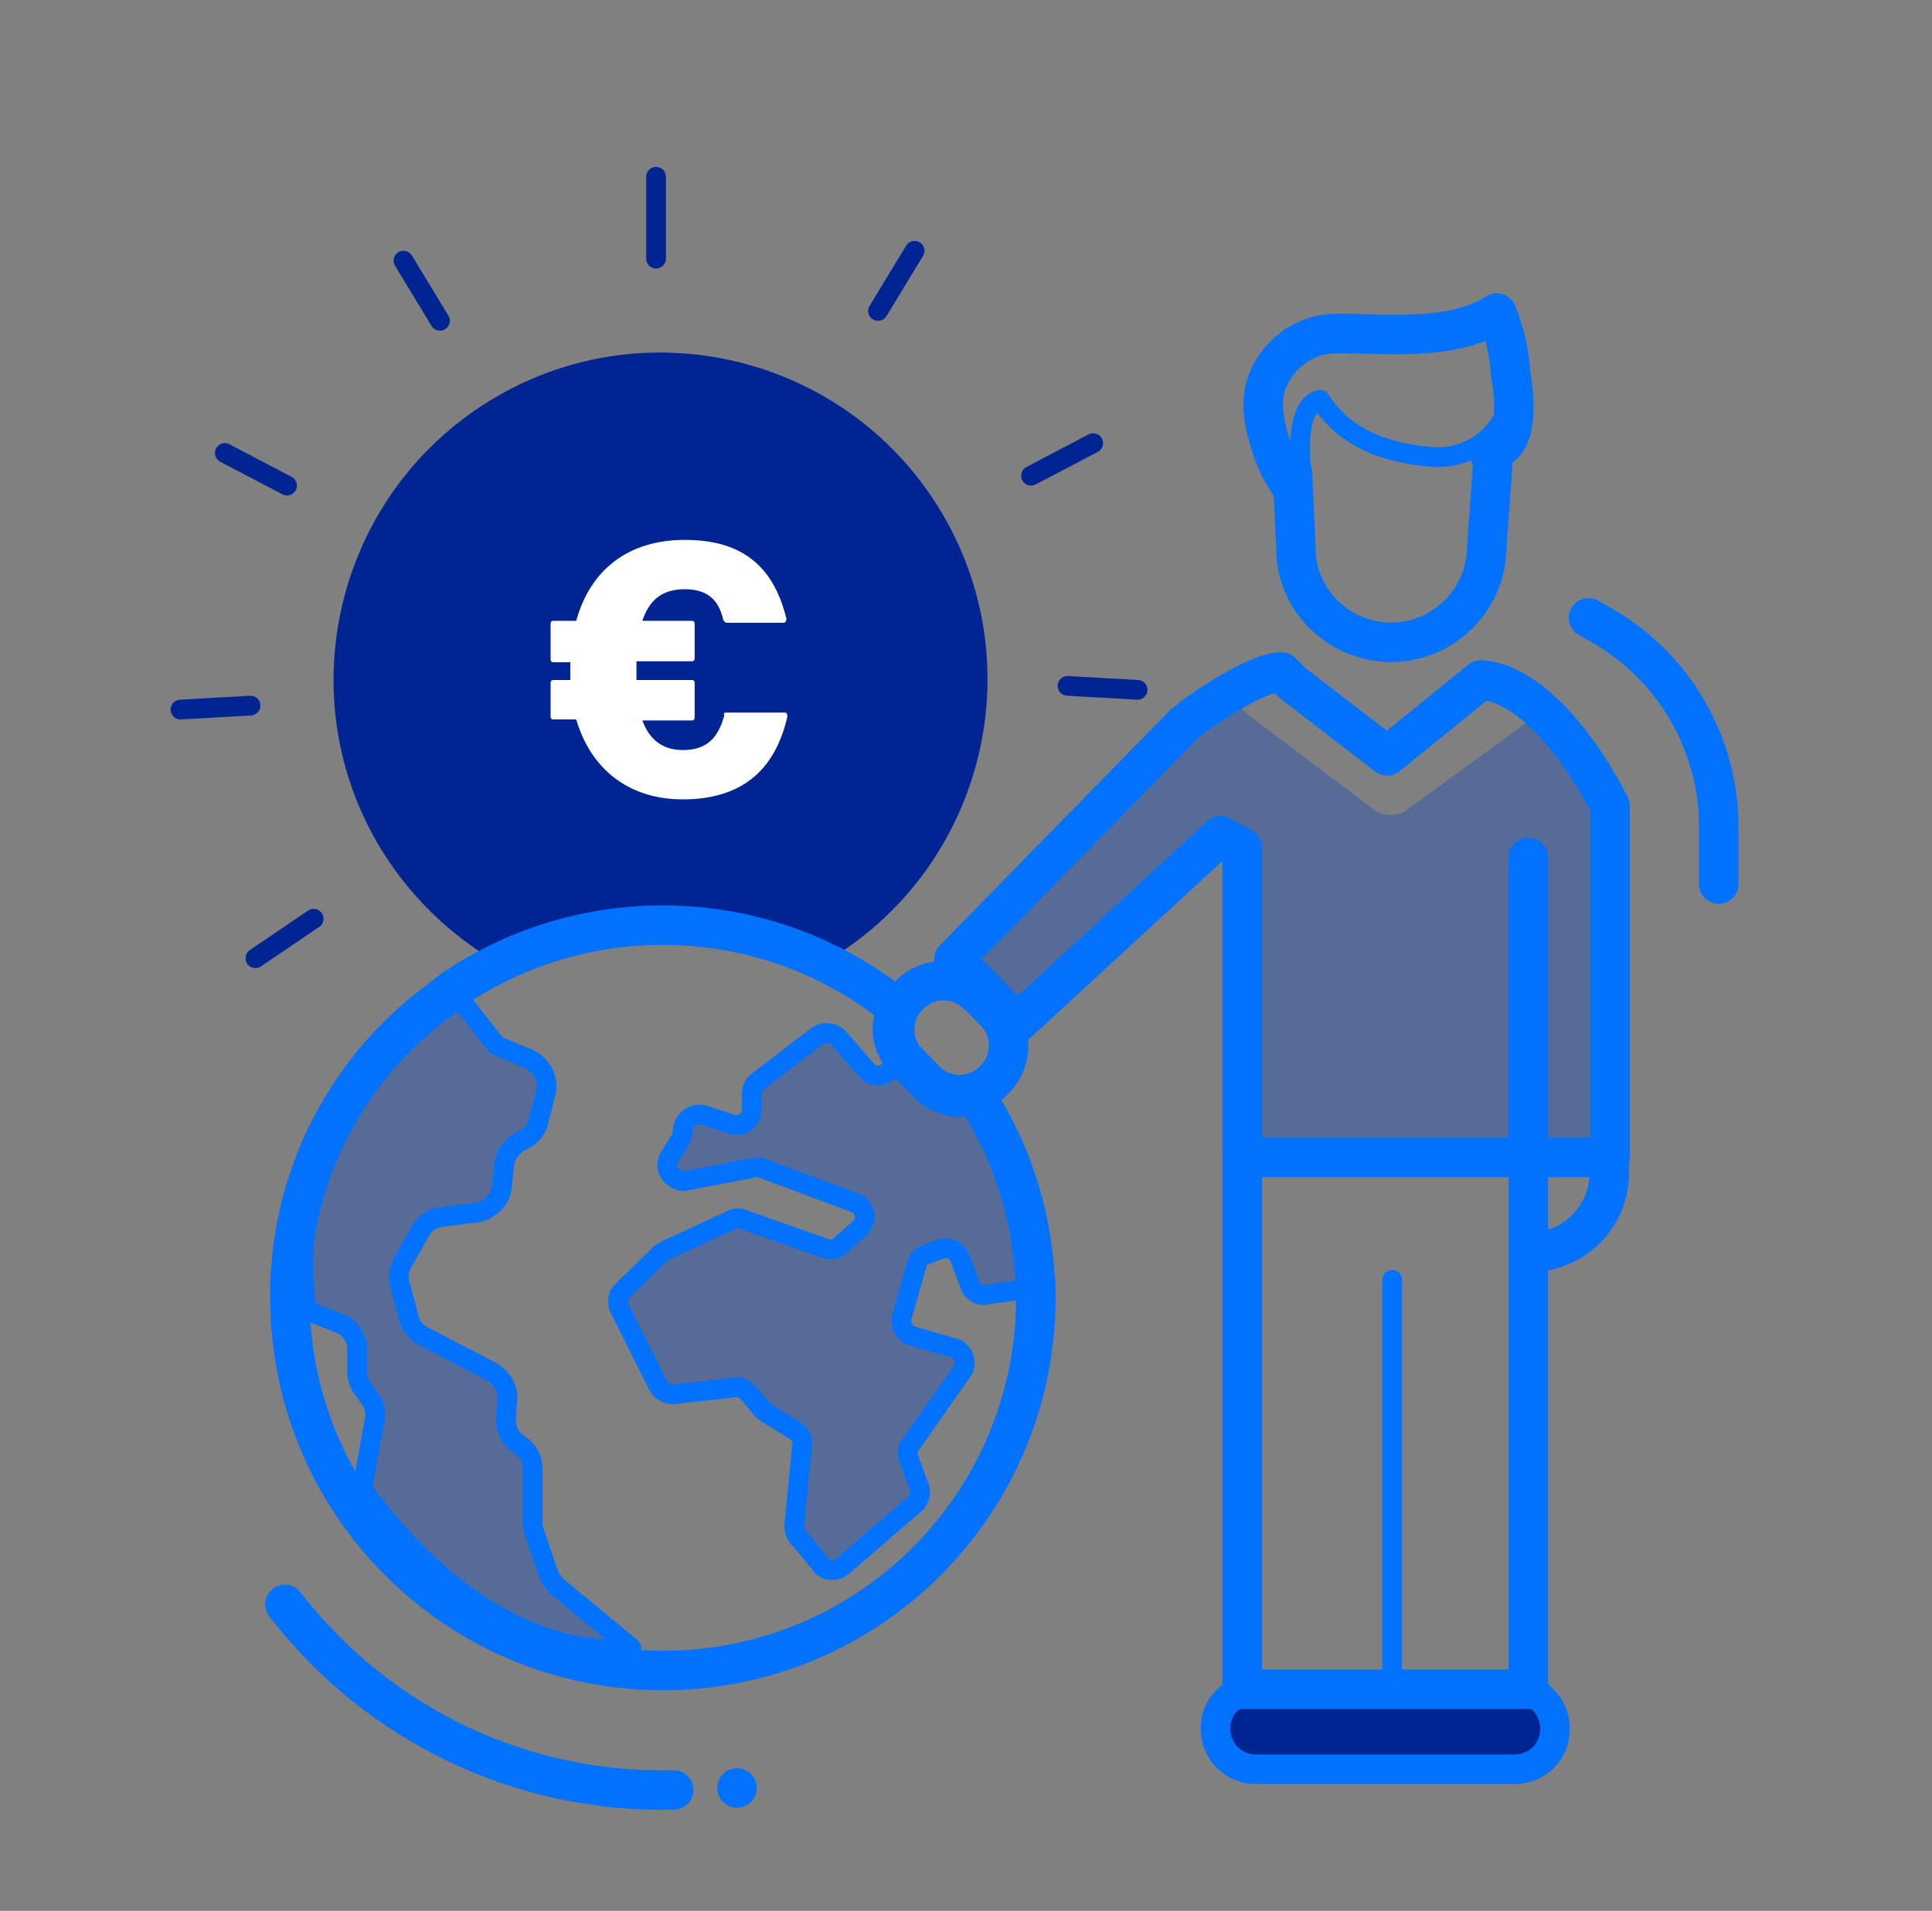
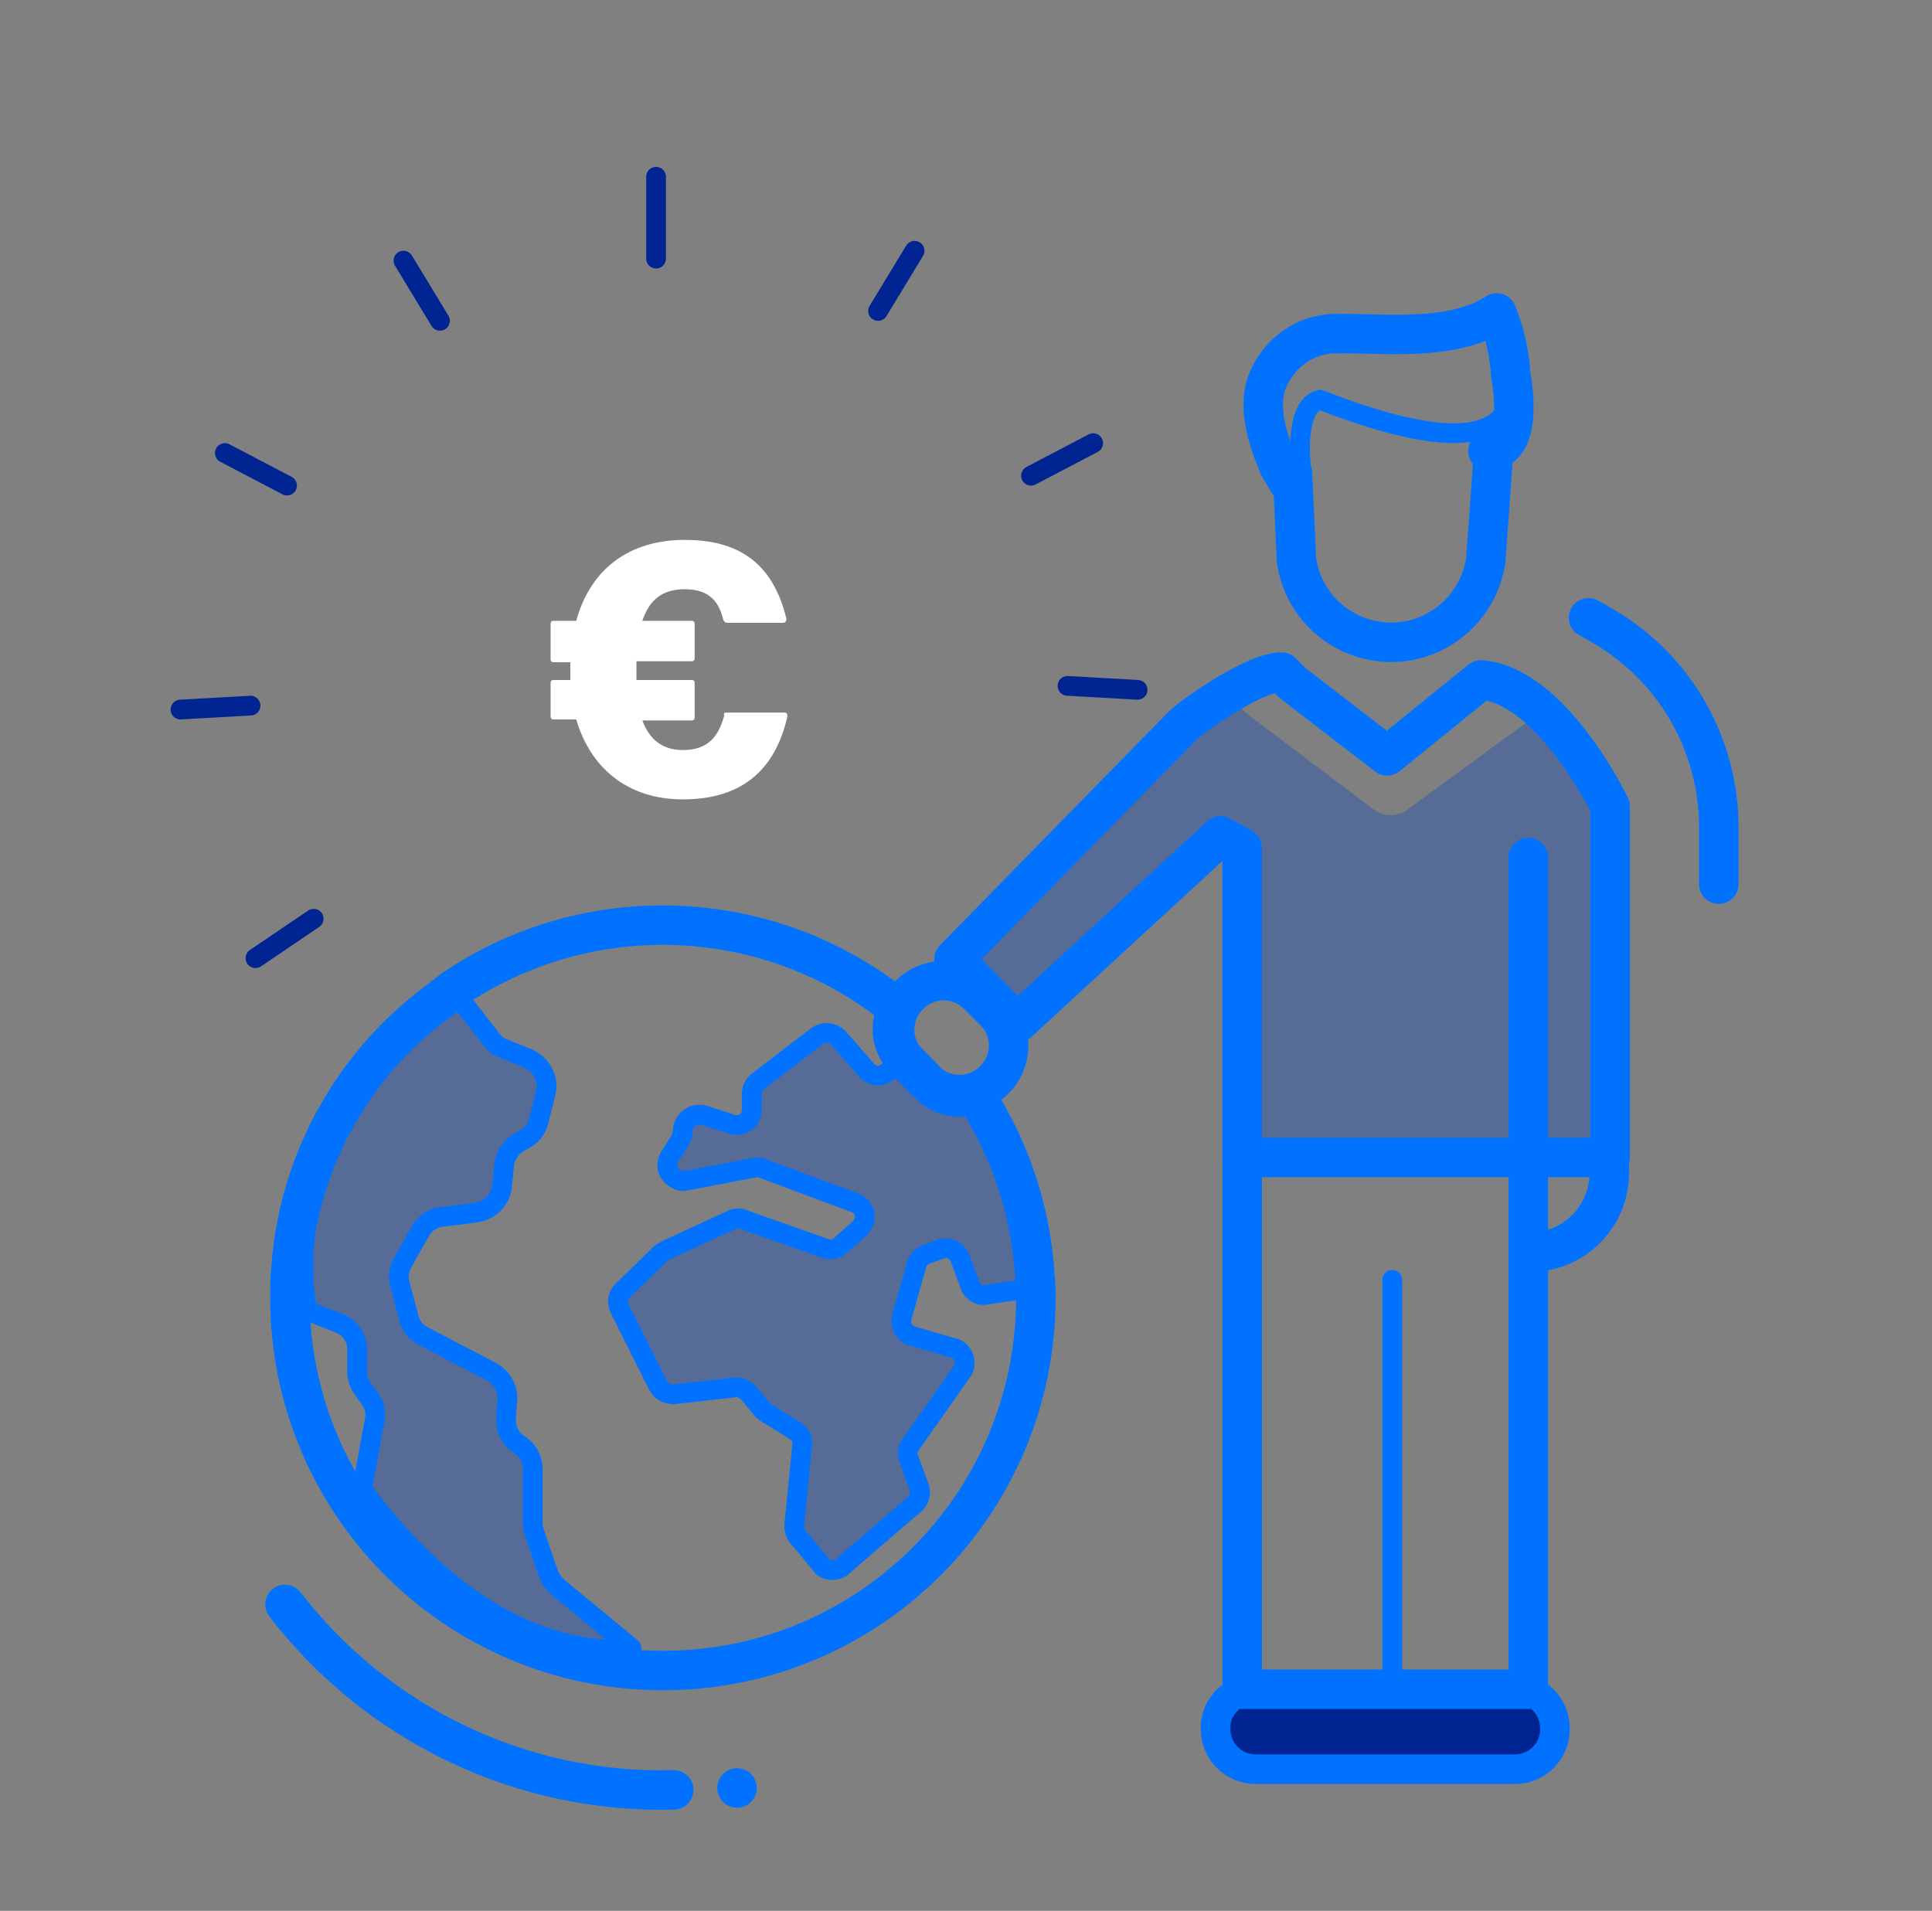
<svg xmlns="http://www.w3.org/2000/svg" width="92" height="91" viewBox="0 0 92 91" fill="none">
  <rect x="0" y="0" width="92" height="91" fill="#808080" stroke="none" />
  <path d="M66.297 60.949V81.717" stroke="#0072FF" stroke-width="0.94" stroke-linecap="round" stroke-linejoin="round" />
-   <path d="M61.971 22.419C61.971 22.419 61.548 19.318 62.864 19.037C64.179 21.104 66.435 21.621 68.22 21.762C70.194 21.903 71.885 20.399 72.026 18.473" stroke="#0072FF" stroke-width="0.94" stroke-linecap="round" stroke-linejoin="round" />
-   <path d="M23.724 45.868C28.611 43.472 34.39 43.425 39.277 45.822C46.701 41.499 49.238 31.96 44.915 24.537C40.593 17.113 31.054 14.576 23.631 18.898C16.207 23.221 13.669 32.759 17.992 40.183C19.402 42.579 21.375 44.506 23.724 45.868Z" fill="#002593" />
+   <path d="M61.971 22.419C61.971 22.419 61.548 19.318 62.864 19.037C70.194 21.903 71.885 20.399 72.026 18.473" stroke="#0072FF" stroke-width="0.94" stroke-linecap="round" stroke-linejoin="round" />
  <path d="M72.07 33.273L73.151 34.072L67.042 38.536C66.573 38.912 65.868 38.912 65.398 38.536L59.478 34.072L59.055 33.696C58.35 33.837 57.692 34.213 57.175 34.73L56.705 35.106L45.852 46.101L48.859 49.108L58.397 40.462L58.538 40.321L59.525 40.885V55.451H77.05V38.865C76.909 36.046 74.842 33.696 72.07 33.273Z" fill="#174EBA" fill-opacity="0.4" />
  <path d="M61.547 22.514L61.735 26.649C62.064 29.139 64.366 30.878 66.856 30.549C68.877 30.267 70.474 28.669 70.756 26.649L71.085 22.044C71.132 21.622 71.038 21.857 70.944 21.434" stroke="#0072FF" stroke-width="1.879" stroke-linecap="round" stroke-linejoin="round" />
  <path d="M59.811 80.402H72.121C73.202 80.402 74.048 81.248 74.048 82.329C74.048 83.409 73.202 84.255 72.121 84.255H59.811C58.73 84.255 57.885 83.409 57.885 82.329C57.838 81.295 58.73 80.402 59.811 80.402Z" fill="#002593" stroke="#0072FF" stroke-width="1.41" stroke-linecap="round" stroke-linejoin="round" />
  <path d="M70.852 21.48C72.638 21.433 71.98 18.05 71.933 17.816C71.886 16.829 71.651 15.842 71.275 14.902C69.114 16.312 65.825 15.842 63.475 15.889C62.348 15.936 61.314 16.547 60.703 17.487C59.716 18.896 60.233 20.588 60.891 22.185L61.361 22.984M72.778 55.123V40.839M72.778 55.78V80.448H59.153V55.17M76.631 55.452V55.874C76.631 57.942 74.94 59.633 72.873 59.633H72.778V55.733M75.645 29.421L76.302 29.797C79.733 31.77 81.847 35.435 81.847 39.382V42.107M46.56 47.37L47.359 48.169C48.252 49.061 48.252 50.518 47.359 51.411L47.312 51.458C46.419 52.35 44.963 52.35 44.07 51.458L43.271 50.659C42.378 49.766 42.378 48.31 43.271 47.417L43.318 47.37C44.211 46.477 45.667 46.477 46.56 47.37Z" stroke="#0072FF" stroke-width="1.879" stroke-linecap="round" stroke-linejoin="round" />
  <path d="M42.848 50.566L42.284 51.036C41.955 51.318 41.485 51.27 41.25 50.942L39.935 49.438C39.653 49.156 39.23 49.109 38.901 49.344L36.082 51.505C35.894 51.646 35.8 51.881 35.8 52.116V52.821C35.8 53.244 35.518 53.573 35.095 53.573C35.001 53.573 34.907 53.573 34.813 53.526L33.498 53.103C33.122 53.009 32.699 53.197 32.558 53.62C32.511 53.714 32.511 53.808 32.511 53.855C32.511 53.996 32.464 54.184 32.37 54.325L31.9 55.076C31.665 55.405 31.759 55.875 32.135 56.11C32.276 56.204 32.417 56.251 32.558 56.251L35.988 55.593H36.176L40.593 57.238C41.015 57.332 41.25 57.708 41.156 58.13C41.109 58.272 41.015 58.459 40.874 58.553L40.029 59.305C39.841 59.493 39.559 59.54 39.277 59.446L35.424 58.084C35.236 57.99 35.048 57.99 34.86 58.084L31.712 59.54L31.477 59.681L29.645 61.467C29.41 61.702 29.363 62.03 29.504 62.312L31.336 65.977C31.477 66.259 31.759 66.4 32.088 66.4L35.001 66.071C35.236 66.024 35.471 66.165 35.659 66.353L36.317 67.152L36.505 67.293L37.867 68.139C38.102 68.28 38.243 68.561 38.196 68.843L37.82 72.649C37.82 72.884 37.914 73.166 38.102 73.307L39.183 74.623C39.418 74.811 39.747 74.811 40.029 74.67L43.459 71.71C43.741 71.522 43.882 71.193 43.788 70.864L43.271 69.454C43.177 69.219 43.224 68.984 43.365 68.796L45.808 65.319C46.043 64.99 45.949 64.521 45.62 64.286C45.526 64.239 45.479 64.192 45.385 64.192L43.459 63.628C43.083 63.534 42.848 63.111 42.942 62.735L43.647 60.245C43.694 60.01 43.882 59.822 44.117 59.728L44.774 59.493C45.15 59.352 45.573 59.54 45.714 59.916L46.184 61.185C46.278 61.514 46.654 61.748 46.983 61.654L48.909 61.373C49.191 58.272 48.439 55.17 46.795 52.586M14.609 62.406L16.254 63.064C16.677 63.252 16.958 63.675 17.005 64.145V65.366C17.005 65.601 17.099 65.836 17.193 66.024L17.663 66.682C17.851 66.964 17.898 67.246 17.851 67.575L17.24 70.911C23.771 79.791 30.068 78.476 30.068 78.476L26.591 75.609C26.403 75.421 26.215 75.234 26.121 74.952L25.463 73.025C25.416 72.884 25.369 72.743 25.369 72.555V69.971C25.369 69.501 25.134 69.078 24.805 68.843L24.664 68.749C24.241 68.468 24.053 67.951 24.1 67.434L24.147 66.776C24.241 66.165 23.912 65.601 23.395 65.319L20.154 63.628C19.778 63.44 19.543 63.111 19.449 62.688L19.026 61.091C18.932 60.762 19.026 60.386 19.214 60.057L20.012 58.647C20.247 58.224 20.623 57.99 21.093 57.943L22.644 57.755C23.302 57.661 23.865 57.144 23.912 56.439L24.006 55.499C24.053 54.982 24.382 54.56 24.852 54.325C25.275 54.137 25.557 53.808 25.651 53.385L25.98 52.069C26.168 51.411 25.792 50.707 25.181 50.425L23.912 49.908C23.677 49.814 23.537 49.673 23.395 49.485L21.892 47.559C21.892 47.559 13.152 52.774 14.609 62.406Z" fill="#174EBA" fill-opacity="0.4" />
  <path d="M42.848 50.566L42.284 51.036C41.955 51.318 41.485 51.27 41.25 50.942L39.935 49.438C39.653 49.156 39.23 49.109 38.901 49.344L36.082 51.505C35.894 51.646 35.8 51.881 35.8 52.116V52.821C35.8 53.244 35.518 53.573 35.095 53.573C35.001 53.573 34.907 53.573 34.813 53.526L33.498 53.103C33.122 53.009 32.699 53.197 32.558 53.62C32.511 53.714 32.511 53.808 32.511 53.855C32.511 53.996 32.464 54.184 32.37 54.325L31.9 55.076C31.665 55.405 31.759 55.875 32.135 56.11C32.276 56.204 32.417 56.251 32.558 56.251L35.988 55.593H36.176L40.593 57.238C41.015 57.332 41.25 57.708 41.156 58.13C41.109 58.272 41.015 58.459 40.874 58.553L40.029 59.305C39.841 59.493 39.559 59.54 39.277 59.446L35.424 58.084C35.236 57.99 35.048 57.99 34.86 58.084L31.712 59.54L31.477 59.681L29.645 61.467C29.41 61.702 29.363 62.03 29.504 62.312L31.336 65.977C31.477 66.259 31.759 66.4 32.088 66.4L35.001 66.071C35.236 66.024 35.471 66.165 35.659 66.353L36.317 67.152L36.505 67.293L37.867 68.139C38.102 68.28 38.243 68.561 38.196 68.843L37.82 72.649C37.82 72.884 37.914 73.166 38.102 73.307L39.183 74.623C39.418 74.811 39.747 74.811 40.029 74.67L43.459 71.71C43.741 71.522 43.882 71.193 43.788 70.864L43.271 69.454C43.177 69.219 43.224 68.984 43.365 68.796L45.808 65.319C46.043 64.99 45.949 64.521 45.62 64.286C45.526 64.239 45.479 64.192 45.385 64.192L43.459 63.628C43.083 63.534 42.848 63.111 42.942 62.735L43.647 60.245C43.694 60.01 43.882 59.822 44.117 59.728L44.774 59.493C45.15 59.352 45.573 59.54 45.714 59.916L46.184 61.185C46.278 61.514 46.654 61.748 46.983 61.654L48.909 61.373C49.191 58.272 48.439 55.17 46.795 52.586M14.609 62.406L16.254 63.064C16.677 63.252 16.958 63.675 17.005 64.145V65.366C17.005 65.601 17.099 65.836 17.193 66.024L17.663 66.682C17.851 66.964 17.898 67.246 17.851 67.575L17.24 70.911C23.771 79.791 30.068 78.476 30.068 78.476L26.591 75.609C26.403 75.421 26.215 75.234 26.121 74.952L25.463 73.025C25.416 72.884 25.369 72.743 25.369 72.555V69.971C25.369 69.501 25.134 69.078 24.805 68.843L24.664 68.749C24.241 68.468 24.053 67.951 24.1 67.434L24.147 66.776C24.241 66.165 23.912 65.601 23.395 65.319L20.154 63.628C19.778 63.44 19.543 63.111 19.449 62.688L19.026 61.091C18.932 60.762 19.026 60.386 19.214 60.057L20.012 58.647C20.247 58.224 20.623 57.99 21.093 57.943L22.644 57.755C23.302 57.661 23.865 57.144 23.912 56.439L24.006 55.499C24.053 54.982 24.382 54.56 24.852 54.325C25.275 54.137 25.557 53.808 25.651 53.385L25.98 52.069C26.168 51.411 25.792 50.707 25.181 50.425L23.912 49.908C23.677 49.814 23.537 49.673 23.395 49.485L21.892 47.559C21.892 47.559 13.152 52.774 14.609 62.406Z" stroke="#0072FF" stroke-width="0.94" stroke-linecap="round" stroke-linejoin="round" />
  <path d="M19.213 12.412L20.951 15.278M10.708 21.574L13.668 23.125M8.594 33.791L11.93 33.603M12.165 45.631L14.937 43.752M31.241 8.418V12.318M43.552 11.942L41.813 14.808M52.056 21.104L49.096 22.655M54.17 32.851L50.834 32.663" stroke="#002593" stroke-width="0.94" stroke-linecap="round" stroke-linejoin="round" />
  <path d="M32.083 85.239C24.847 85.427 17.987 82.138 13.57 76.406M58.113 39.804L57.972 39.945L48.434 48.731L45.427 45.677L56.375 34.494L56.845 34.118C57.737 33.461 59.946 32.004 61.026 32.004L61.543 32.521L66.054 35.998L70.518 32.38H70.565C73.948 32.709 76.673 38.394 76.673 38.394V55.121H59.147V40.367L58.113 39.804ZM49.28 60.76C49.092 57.658 48.105 54.698 46.414 52.114C45.662 52.396 44.816 52.208 44.252 51.644L43.078 50.422C42.42 49.765 42.326 48.778 42.749 48.026C36.688 43.093 28.042 42.717 21.558 47.133L20.712 47.791C18.786 49.248 17.188 51.08 16.014 53.195C15.732 53.665 15.497 54.181 15.262 54.698C14.463 56.531 13.993 58.457 13.852 60.431C13.805 60.853 13.805 61.323 13.805 61.793C13.805 71.613 21.746 79.554 31.566 79.554C41.386 79.554 49.327 71.613 49.327 61.793C49.327 61.464 49.327 61.088 49.28 60.76Z" stroke="#0072FF" stroke-width="1.879" stroke-linecap="round" stroke-linejoin="round" />
  <path d="M34.582 33.934H37.355C37.449 33.934 37.495 33.98 37.495 34.121C36.885 36.8 35.193 38.068 32.515 38.068C29.837 38.068 28.098 36.518 27.44 34.262H26.36C26.266 34.262 26.219 34.215 26.219 34.121V32.524C26.219 32.43 26.266 32.383 26.36 32.383H27.159V32.007C27.159 31.819 27.159 31.678 27.159 31.537H26.36C26.266 31.537 26.219 31.49 26.219 31.396V29.705C26.219 29.611 26.266 29.564 26.36 29.564H27.44C28.098 27.168 29.884 25.711 32.609 25.711C35.099 25.711 36.791 26.745 37.449 29.47C37.449 29.564 37.401 29.658 37.307 29.658H34.629C34.535 29.658 34.488 29.611 34.441 29.517C34.253 28.718 33.831 28.06 32.609 28.06C31.528 28.06 30.917 28.577 30.588 29.564H32.938C33.032 29.564 33.079 29.611 33.079 29.705V31.349C33.079 31.443 33.032 31.49 32.938 31.49H30.307V32.383H32.938C33.032 32.383 33.079 32.43 33.079 32.524V34.169C33.079 34.262 33.032 34.309 32.938 34.309H30.588C30.917 35.202 31.528 35.719 32.515 35.719C33.69 35.719 34.206 35.108 34.488 34.075C34.441 33.98 34.488 33.934 34.582 33.934Z" fill="white" />
  <circle cx="35.096" cy="85.147" r="0.94" fill="#0072FF" />
</svg>